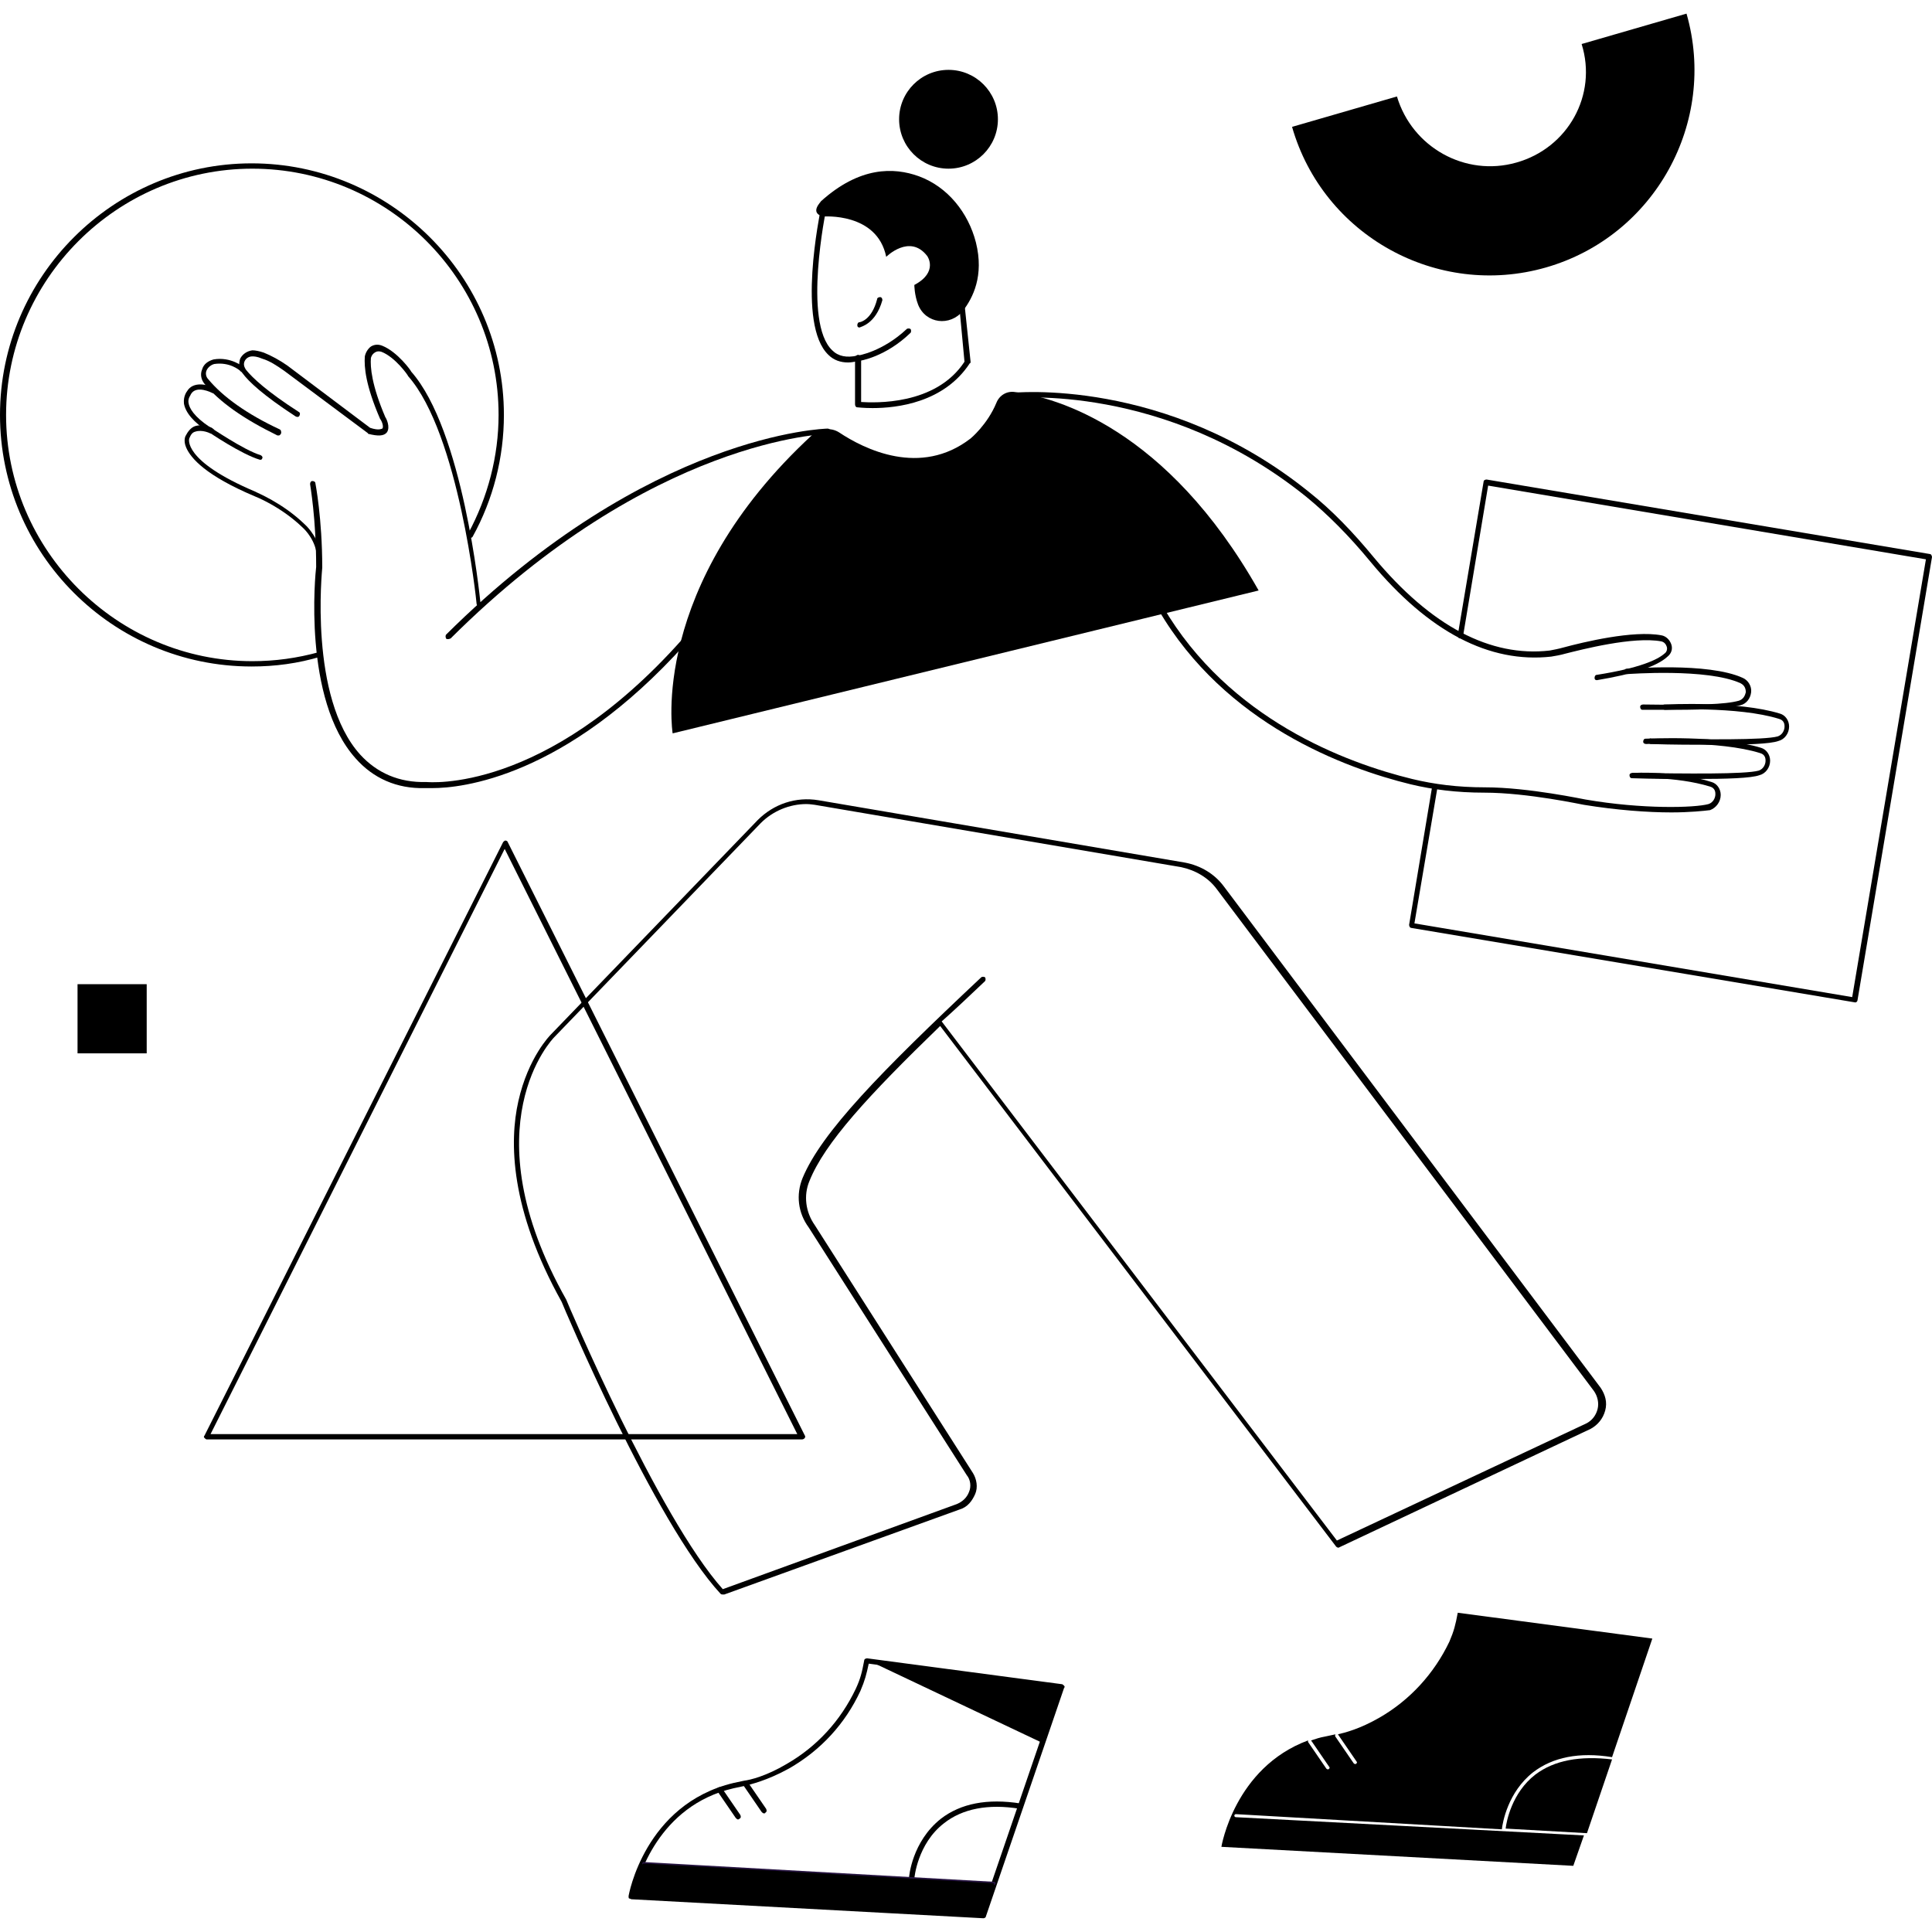
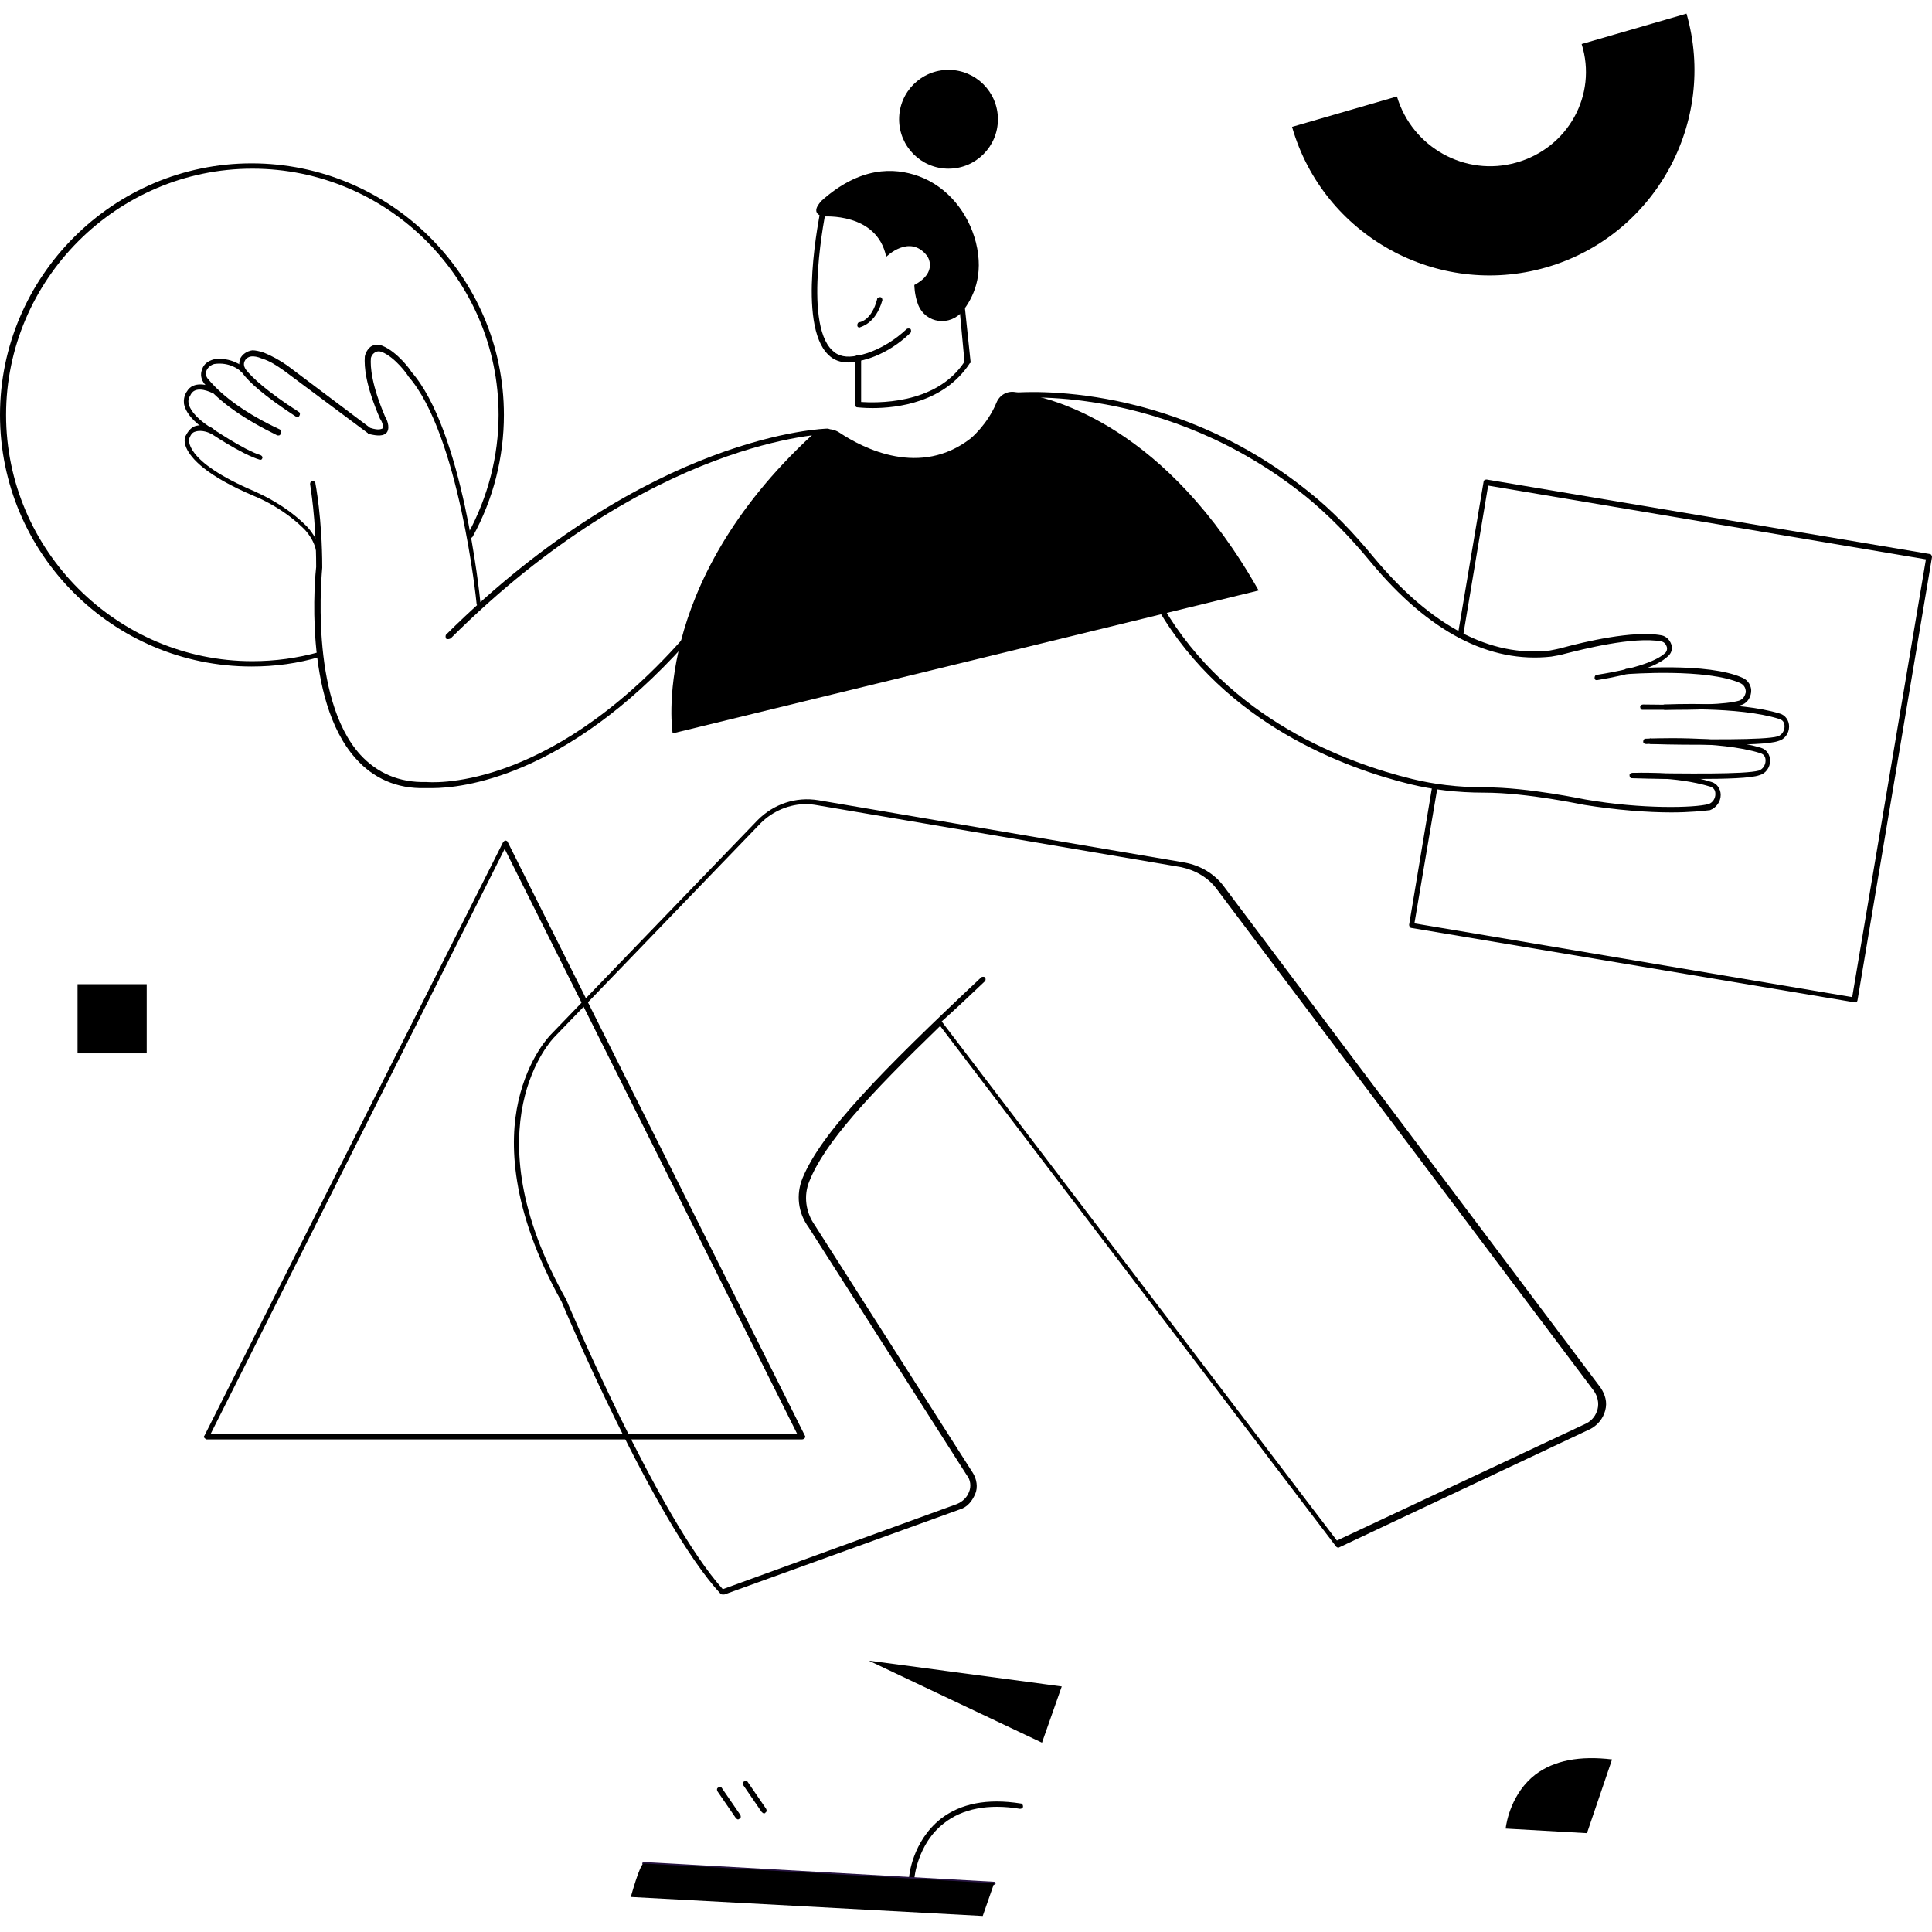
<svg xmlns="http://www.w3.org/2000/svg" width="3262" height="3262" viewBox="0 0 3262 3262" fill="none">
  <g clip-path="url(#clip0)">
    <path d="M1539.91 3175.94C1537.35 3175.94 1534.78 3173.37 1534.78 3170.8C1534.78 3168.24 1539.91 3109.21 1588.68 3070.71C1622.04 3045.05 1666.96 3036.06 1723.42 3045.05C1725.98 3045.05 1727.27 3047.61 1727.27 3050.18C1727.27 3052.74 1724.7 3054.03 1722.13 3054.03C1668.24 3045.05 1624.61 3054.03 1593.81 3078.41C1548.9 3113.06 1543.76 3170.8 1543.76 3172.09C1543.76 3173.37 1542.48 3175.94 1539.91 3175.94Z" fill="black" />
-     <path d="M1660.55 3238.81L1066.41 3206.73C1065.12 3206.73 1063.84 3205.45 1062.56 3205.45C1061.27 3205.45 1061.27 3202.88 1061.27 3201.6C1061.27 3200.32 1088.22 3046.33 1238.36 3010.4C1244.78 3009.11 1249.91 3007.83 1256.33 3006.55C1266.59 3005.26 1293.54 2998.85 1328.19 2978.31C1379.52 2948.8 1419.3 2905.17 1444.96 2851.27C1452.66 2834.59 1455.23 2824.33 1459.08 2803.79C1459.08 2801.23 1461.65 2799.94 1464.21 2799.94L1792.72 2843.57C1794.01 2843.57 1795.29 2844.86 1796.57 2846.14C1797.86 2847.42 1797.86 2848.71 1796.57 2849.99L1664.4 3236.25C1664.4 3237.53 1661.83 3238.81 1660.55 3238.81ZM1071.54 3197.75L1656.7 3229.83L1786.31 2851.27L1466.78 2808.93C1462.93 2826.89 1460.36 2837.16 1452.66 2855.12C1427 2910.3 1385.93 2955.22 1332.04 2986.01C1294.82 3006.55 1266.59 3012.96 1256.33 3015.53C1249.91 3016.81 1244.78 3018.09 1238.36 3019.38C1111.32 3048.89 1076.67 3170.8 1071.54 3197.75Z" fill="black" />
    <path d="M1678.49 3182.35L1086.92 3148.99C1085.63 3148.99 1084.35 3147.7 1084.35 3146.42C1084.35 3145.14 1085.63 3143.85 1086.92 3143.85L1678.49 3177.22C1679.78 3177.22 1681.06 3178.5 1681.06 3179.78C1681.06 3181.07 1679.78 3182.35 1678.49 3182.35Z" fill="#261440" />
    <path d="M1289.68 3061.72C1288.39 3061.72 1287.11 3060.44 1285.83 3059.16L1255.03 3014.24C1253.75 3011.68 1253.75 3009.11 1256.31 3007.83C1258.88 3006.54 1261.45 3006.54 1262.73 3009.11L1293.53 3054.02C1294.81 3056.59 1294.81 3059.16 1292.24 3060.44C1292.24 3061.72 1290.96 3061.72 1289.68 3061.72Z" fill="black" />
    <path d="M1246.05 3071.99C1244.77 3071.99 1243.49 3070.7 1242.2 3069.42L1211.41 3024.51C1210.12 3021.94 1210.12 3019.37 1212.69 3018.09C1215.26 3016.81 1217.82 3016.81 1219.1 3019.37L1249.9 3064.29C1251.19 3066.85 1251.19 3069.42 1248.62 3070.7C1247.34 3071.99 1246.05 3071.99 1246.05 3071.99Z" fill="black" />
    <path d="M1466.71 2803.79L1759.29 2942.38L1792.65 2847.42L1466.71 2803.79Z" fill="black" />
    <path d="M1678.49 3179.78L1659.24 3234.96L1065.09 3202.88C1065.09 3202.88 1080.49 3146.42 1086.91 3146.42C1093.33 3146.42 1678.49 3179.78 1678.49 3179.78Z" fill="black" />
    <path d="M1432.08 612.009C1419.25 612.009 1407.7 608.16 1398.72 599.177C1344.82 547.847 1384.6 360.494 1385.88 351.511C1385.88 348.944 1388.45 347.661 1391.02 347.661C1393.58 347.661 1394.87 350.228 1394.87 352.794C1394.87 354.077 1355.09 543.997 1405.13 591.477C1415.4 601.743 1429.51 604.31 1447.48 600.46C1448.76 600.46 1489.83 594.044 1530.89 555.547C1532.17 554.263 1536.02 554.263 1537.31 555.547C1538.59 556.83 1538.59 560.68 1537.31 561.963C1494.96 603.027 1451.33 609.443 1450.05 609.443C1443.63 610.726 1437.21 612.009 1432.08 612.009Z" fill="black" />
    <path d="M1389.78 365.625C1389.78 365.625 1480.89 357.926 1496.29 433.637C1496.29 433.637 1536.07 393.857 1565.59 432.354C1565.59 432.354 1584.84 459.302 1543.77 481.118C1543.77 481.118 1543.77 497.8 1550.19 514.482C1563.02 546.563 1604.09 551.696 1625.9 524.748C1642.58 502.933 1661.83 465.719 1647.72 409.256C1634.88 359.209 1600.24 315.579 1551.47 297.613C1509.13 282.215 1451.38 280.931 1385.93 339.961C1387.22 339.961 1365.4 359.209 1389.78 365.625Z" fill="black" />
    <path d="M1601.47 284.785C1647.54 284.785 1684.88 247.44 1684.88 201.374C1684.88 155.307 1647.54 117.963 1601.47 117.963C1555.41 117.963 1518.06 155.307 1518.06 201.374C1518.06 247.44 1555.41 284.785 1601.47 284.785Z" fill="black" />
    <path d="M1473.18 689.008C1457.78 689.008 1448.8 687.724 1447.51 687.724C1444.95 687.724 1443.66 685.158 1443.66 682.592V604.314C1443.66 601.747 1446.23 599.181 1448.8 599.181C1451.36 599.181 1453.93 601.747 1453.93 604.314V678.742C1475.75 680.025 1579.69 685.158 1628.45 610.73L1619.47 514.486C1619.47 511.92 1620.75 509.354 1623.32 509.354C1625.88 509.354 1628.45 510.637 1628.45 513.203L1638.72 610.73C1638.72 612.013 1638.72 613.296 1637.43 613.296C1593.8 680.025 1514.24 689.008 1473.18 689.008Z" fill="black" />
    <path d="M1451.33 552.978C1448.77 552.978 1447.48 551.695 1447.48 549.128C1447.48 546.562 1448.77 543.995 1451.33 543.995C1452.62 543.995 1471.87 540.146 1480.85 505.498C1480.85 502.932 1483.42 501.648 1485.98 501.648C1488.55 501.648 1489.83 504.215 1489.83 506.781C1478.28 547.845 1452.62 551.695 1451.33 552.978Z" fill="black" />
    <path d="M1416.74 730.068C1459.09 758.3 1554.05 805.78 1638.74 740.334C1638.74 740.334 1666.97 717.236 1682.37 680.022C1687.5 667.189 1700.34 659.49 1714.45 662.056C1782.46 671.039 1969.82 722.369 2125.09 996.983L1135.71 1238.23C1135.71 1238.23 1094.64 989.284 1371.82 733.918C1384.66 723.652 1402.62 721.086 1416.74 730.068Z" fill="black" />
    <path d="M755.834 1079.11C754.55 1079.11 753.267 1079.11 753.267 1077.83C751.984 1076.54 751.984 1072.69 753.267 1071.41C1095.89 731.35 1393.61 723.65 1397.46 723.65C1400.02 723.65 1402.59 726.217 1402.59 727.5C1402.59 730.067 1400.02 732.633 1398.74 732.633C1396.17 732.633 1101.03 739.049 760.967 1077.83C758.4 1079.11 757.117 1079.11 755.834 1079.11Z" fill="black" />
    <path d="M808.456 1022.65C805.89 1022.65 804.607 1021.37 804.607 1018.8C804.607 1016.23 775.092 732.636 689.115 635.11C689.115 633.826 667.299 603.029 644.201 594.046C640.351 592.763 636.502 592.763 632.652 595.329C628.802 597.896 627.519 600.462 626.236 604.312C624.952 619.711 627.519 650.509 650.617 704.405C651.901 705.688 659.6 721.087 653.184 730.07C648.051 736.486 637.785 736.486 622.386 732.636C622.386 732.636 621.103 732.636 621.103 731.353L479.946 626.127C467.113 617.144 455.564 609.445 442.732 605.595C433.749 601.745 428.616 601.745 426.049 601.745C420.916 601.745 415.783 604.312 413.217 609.445C410.65 614.578 411.934 619.711 415.783 624.844C426.049 637.676 450.431 660.775 504.327 695.422C506.894 696.705 506.894 699.272 505.611 701.838C504.327 704.405 501.761 704.405 499.194 703.122C444.015 667.191 419.633 644.092 409.367 629.977C402.951 623.56 402.951 613.295 405.518 605.595C409.367 597.896 417.067 592.763 426.049 591.479C431.182 591.479 437.599 592.763 445.298 595.329C458.131 600.462 472.246 608.162 485.079 617.144L624.952 722.37C640.351 727.503 644.201 723.653 645.484 723.653C648.051 721.087 645.484 712.104 641.635 706.971C617.253 650.509 614.686 619.711 615.97 601.745C617.253 595.329 621.103 588.913 626.236 585.063C632.652 581.213 639.068 581.213 645.484 583.78C671.149 594.046 694.248 626.127 694.248 627.41C781.508 726.22 809.74 1004.68 811.023 1016.23C813.589 1020.08 812.306 1022.65 808.456 1022.65C809.74 1022.65 809.74 1022.65 808.456 1022.65Z" fill="black" />
    <path d="M470.93 735.2C469.647 735.2 469.647 735.2 468.364 735.2C410.618 706.969 370.837 678.737 345.172 647.939C340.039 641.523 337.473 632.54 341.322 623.558C343.889 614.575 351.588 609.442 360.571 606.875C390.086 601.742 410.618 619.708 411.901 619.708C413.184 620.991 414.467 624.841 411.901 626.124C410.618 627.407 406.768 628.691 405.485 626.124C404.201 624.841 387.519 610.725 361.854 614.575C356.721 615.858 351.588 619.708 349.022 624.841C346.455 629.974 347.739 636.39 351.588 640.24C375.97 669.754 417.034 699.269 472.213 724.934C474.78 726.217 474.78 728.784 474.78 731.35C473.497 733.917 472.213 735.2 470.93 735.2Z" fill="black" />
    <path d="M440.176 776.267H438.892C408.095 767.284 352.915 730.07 351.632 728.787C327.25 713.388 313.135 696.706 310.568 681.307C309.285 668.475 315.701 660.775 315.701 660.775C325.967 642.81 351.632 649.226 363.181 655.642C365.748 656.926 365.748 659.492 364.464 662.059C363.181 664.625 360.615 664.625 358.048 663.342C358.048 663.342 331.1 649.226 322.117 665.908C322.117 667.192 316.984 672.325 318.268 680.024C319.551 689.007 327.25 703.122 354.198 721.088C355.482 721.088 410.661 759.585 440.176 768.568C442.742 769.851 444.025 772.417 442.742 773.7C442.742 774.984 441.459 776.267 440.176 776.267Z" fill="black" />
    <path d="M537.673 934.103C535.106 934.103 533.823 932.82 533.823 930.254C528.69 905.872 510.724 890.473 510.724 890.473C473.51 854.542 429.88 837.86 429.88 837.86C347.752 803.213 322.087 773.698 314.388 755.732C309.255 744.183 313.105 736.484 313.105 736.484C316.954 728.784 322.087 722.368 328.504 719.802C342.619 714.669 359.301 722.368 359.301 723.651C361.868 724.935 361.868 727.501 360.585 730.068C359.301 732.634 356.735 732.634 354.168 731.351C354.168 731.351 341.336 724.935 329.787 728.784C324.654 730.068 322.087 733.917 319.521 740.334C319.521 740.334 306.688 777.548 431.163 830.161C432.447 831.444 476.077 848.126 514.574 885.34C514.574 885.34 533.823 902.022 540.239 928.97C541.522 930.254 540.239 932.82 537.673 934.103Z" fill="black" />
    <path d="M730.149 1330.63C722.45 1330.63 717.317 1330.63 717.317 1330.63C669.837 1331.91 630.056 1313.95 600.541 1280.58C510.714 1180.49 532.53 967.47 533.813 957.204C533.813 875.076 523.547 818.614 523.547 817.33C523.547 814.764 524.83 812.197 527.397 812.197C529.963 812.197 532.53 813.48 532.53 816.047C532.53 816.047 544.079 875.076 544.079 958.487C544.079 961.054 520.98 1177.92 608.241 1274.16C636.472 1304.96 673.686 1321.65 719.883 1320.36C722.45 1320.36 918.786 1340.89 1151.05 1080.4C1152.34 1079.11 1156.19 1077.83 1157.47 1080.4C1158.75 1081.68 1160.04 1085.53 1157.47 1086.81C953.433 1313.95 777.629 1330.63 730.149 1330.63Z" fill="black" />
    <path d="M2696.12 1148.41C2693.56 1148.41 2692.27 1147.12 2692.27 1144.56C2692.27 1141.99 2693.56 1139.42 2696.12 1139.42C2769.27 1127.87 2798.78 1113.76 2810.33 1103.49C2814.18 1100.93 2815.46 1095.79 2814.18 1091.94C2812.9 1088.09 2810.33 1084.24 2805.2 1082.96C2757.72 1073.98 2669.17 1097.08 2643.51 1103.49C2634.53 1106.06 2626.83 1107.34 2619.13 1108.62C2515.18 1120.17 2412.52 1067.56 2313.71 948.219C2277.78 904.589 2241.85 868.658 2205.92 839.143C1965.96 645.374 1710.59 672.322 1708.02 672.322C1705.46 672.322 1702.89 671.038 1702.89 668.472C1702.89 665.905 1704.17 663.339 1706.74 663.339C1709.31 663.339 1968.52 635.108 2211.06 831.444C2248.27 860.959 2284.2 898.173 2320.13 941.803C2416.37 1057.29 2516.47 1109.91 2616.56 1098.36C2622.98 1097.08 2630.68 1095.79 2639.66 1093.23C2673.02 1084.24 2757.72 1063.71 2805.2 1072.69C2812.9 1073.98 2819.31 1080.39 2821.88 1088.09C2824.45 1095.79 2821.88 1103.49 2815.46 1108.62C2797.5 1125.31 2757.72 1138.14 2696.12 1148.41Z" fill="black" />
    <path d="M2827.01 1198.45C2810.32 1198.45 2792.36 1198.45 2773.11 1198.45C2770.54 1198.45 2769.26 1195.88 2769.26 1193.32C2769.26 1190.75 2771.83 1189.47 2774.39 1189.47C2868.07 1190.75 2912.98 1189.47 2936.08 1183.05C2943.78 1180.48 2946.35 1174.07 2947.63 1168.93C2947.63 1163.8 2946.35 1157.39 2938.65 1153.54C2882.19 1127.87 2748.73 1138.14 2747.45 1138.14C2744.88 1138.14 2742.31 1136.85 2742.31 1134.29C2742.31 1131.72 2743.6 1129.15 2746.16 1129.15C2751.3 1129.15 2883.47 1117.61 2942.5 1144.55C2951.48 1148.4 2957.9 1158.67 2956.61 1168.93C2955.33 1179.2 2948.91 1188.18 2938.65 1190.75C2918.12 1195.88 2886.04 1198.45 2827.01 1198.45Z" fill="black" />
    <path d="M2894.98 1257.48C2861.61 1257.48 2824.4 1257.48 2787.19 1256.2C2784.62 1256.2 2783.34 1253.63 2783.34 1251.06C2783.34 1248.5 2784.62 1245.93 2788.47 1247.21C2879.58 1248.5 2978.39 1249.78 3001.49 1243.36C3009.19 1240.8 3013.04 1233.1 3013.04 1226.68C3013.04 1224.11 3013.04 1216.41 3004.05 1213.85C2934.76 1192.03 2812.85 1198.45 2811.57 1198.45C2809 1198.45 2806.43 1197.17 2806.43 1194.6C2806.43 1192.03 2807.72 1189.47 2810.28 1189.47C2815.42 1189.47 2934.76 1183.05 3005.34 1204.87C3014.32 1207.43 3020.74 1216.41 3020.74 1226.68C3020.74 1238.23 3013.04 1248.5 3002.77 1251.06C2988.65 1256.2 2947.59 1257.48 2894.98 1257.48Z" fill="black" />
    <path d="M2862.92 1315.23C2829.56 1315.23 2792.34 1315.23 2755.13 1313.94C2752.56 1313.94 2751.28 1311.38 2751.28 1308.81C2751.28 1306.24 2753.85 1304.96 2756.41 1304.96C2847.52 1306.24 2946.33 1307.53 2969.43 1301.11C2977.13 1298.54 2980.98 1290.85 2980.98 1284.43C2980.98 1281.86 2980.98 1274.16 2972 1271.6C2902.7 1249.78 2780.8 1256.2 2779.51 1256.2C2776.95 1256.2 2774.38 1254.91 2774.38 1252.35C2774.38 1249.78 2775.66 1247.22 2778.23 1247.22C2783.36 1247.22 2902.7 1240.8 2973.28 1262.61C2982.26 1265.18 2988.68 1274.16 2988.68 1284.43C2988.68 1295.98 2980.98 1306.24 2970.72 1308.81C2956.6 1313.94 2915.54 1315.23 2862.92 1315.23Z" fill="black" />
    <path d="M2821.85 1371.69C2782.07 1371.69 2729.45 1367.84 2674.27 1358.86C2672.99 1358.86 2579.31 1338.32 2506.17 1338.32C2459.97 1338.32 2418.91 1333.19 2381.69 1324.21C2271.33 1297.26 2068.58 1222.83 1955.66 1029.06C1954.37 1026.5 1955.66 1023.93 1956.94 1022.65C1959.51 1021.36 1962.07 1022.65 1963.36 1023.93C2075 1215.13 2273.9 1288.28 2384.26 1315.23C2421.47 1324.21 2461.25 1329.34 2507.45 1329.34C2580.6 1329.34 2675.56 1349.87 2676.84 1349.87C2773.08 1366.56 2861.63 1363.99 2884.73 1357.57C2892.43 1355.01 2896.27 1347.31 2896.27 1340.89C2896.27 1338.32 2896.27 1330.62 2887.29 1328.06C2828.26 1310.09 2758.97 1313.94 2758.97 1313.94C2756.4 1313.94 2753.83 1312.66 2753.83 1310.09C2753.83 1307.53 2755.12 1304.96 2757.68 1304.96C2758.97 1304.96 2829.55 1301.11 2889.86 1320.36C2898.84 1322.93 2905.26 1331.91 2905.26 1342.17C2905.26 1353.72 2897.56 1363.99 2887.29 1367.84C2877.03 1369.12 2852.64 1371.69 2821.85 1371.69Z" fill="black" />
    <path d="M424.753 1125.31C189.92 1125.31 0 934.106 0 700.556C0 467.005 191.203 275.802 424.753 275.802C658.304 275.802 850.79 465.722 850.79 700.556C850.79 772.417 832.825 842.996 798.177 905.875C796.894 908.441 794.327 908.441 791.761 907.158C789.194 905.875 789.194 903.308 790.478 900.742C823.842 839.146 841.807 769.851 841.807 700.556C841.807 470.855 654.454 284.785 426.037 284.785C197.619 284.785 10.266 472.138 10.266 700.556C10.266 928.973 197.619 1116.33 426.037 1116.33C464.534 1116.33 501.748 1111.19 538.962 1100.93C541.528 1099.64 544.095 1102.21 544.095 1103.49C545.378 1106.06 542.812 1108.63 541.529 1108.63C503.031 1120.18 464.534 1125.31 424.753 1125.31Z" fill="black" />
    <path d="M2560.07 274.516C2474.1 298.898 2384.27 248.852 2358.6 162.874L2181.52 214.204C2234.13 397.708 2426.62 504.217 2610.12 451.604C2793.62 398.991 2900.13 206.504 2847.52 23L2670.43 74.33C2697.38 160.308 2647.33 250.135 2560.07 274.516Z" fill="black" />
    <path d="M1220.37 2692.15C1219.09 2692.15 1217.8 2692.15 1216.52 2690.87C1104.88 2570.24 949.606 2201.95 948.323 2198.1C861.062 2041.54 859.779 1927.34 875.178 1859.32C891.86 1784.9 929.074 1747.68 930.357 1746.4L1279.4 1384.52C1306.35 1357.58 1343.56 1344.74 1382.06 1351.16L2000.58 1456.39C2027.53 1461.52 2050.63 1475.63 2066.03 1496.17L2702.52 2343.11C2710.22 2354.66 2714.07 2367.49 2710.22 2381.6C2706.37 2395.72 2697.38 2405.99 2685.84 2412.4L2261.08 2612.59C2259.8 2613.87 2257.23 2612.59 2255.95 2611.31L1587.38 1732.28C1465.47 1850.34 1392.33 1929.9 1366.66 1994.06C1356.39 2018.45 1360.24 2046.68 1375.64 2068.49L1642.56 2486.83C1648.97 2497.1 1651.54 2511.21 1646.41 2522.76C1641.27 2534.31 1633.58 2544.58 1620.74 2548.43L1222.94 2692.15C1221.65 2692.15 1221.65 2692.15 1220.37 2692.15ZM1361.53 1357.58C1333.3 1357.58 1305.06 1369.12 1284.53 1389.66L935.49 1751.53C934.207 1752.81 790.484 1900.39 956.022 2194.25C957.306 2198.1 1111.29 2561.26 1220.37 2683.17L1615.61 2539.44C1624.59 2535.59 1632.29 2529.18 1636.14 2518.91C1639.99 2509.93 1638.71 2498.38 1632.29 2490.68L1365.38 2072.34C1347.41 2047.96 1343.56 2017.16 1355.11 1988.93C1387.19 1911.94 1486 1810.56 1656.67 1650.15C1657.96 1648.87 1661.81 1648.87 1663.09 1650.15C1664.37 1651.44 1664.37 1655.29 1663.09 1656.57C1637.42 1680.95 1613.04 1704.05 1589.94 1724.58L2257.23 2601.04L2678.14 2403.42C2688.4 2398.29 2694.82 2389.3 2697.38 2379.04C2699.95 2368.77 2697.38 2357.22 2690.97 2348.24L2054.48 1501.3C2040.36 1482.05 2018.55 1469.22 1994.17 1464.08L1375.64 1358.86C1374.36 1358.86 1367.94 1357.58 1361.53 1357.58Z" fill="black" />
-     <path d="M2086.59 3068.14C2085.31 3068.14 2084.03 3066.86 2084.03 3065.58C2084.03 3064.29 2085.31 3063.01 2086.59 3063.01L2535.73 3088.67C2537.01 3077.13 2545.99 3025.8 2588.34 2992.43C2621.71 2966.77 2666.62 2957.78 2721.8 2966.77L2789.81 2766.58L2461.3 2722.95C2457.45 2743.48 2454.88 2753.75 2447.18 2771.71C2421.52 2825.61 2380.46 2870.52 2329.13 2900.04C2295.76 2919.29 2270.1 2925.7 2258.55 2928.27C2258.55 2928.27 2259.83 2928.27 2259.83 2929.55L2290.63 2974.47C2291.91 2975.75 2290.63 2977.03 2289.35 2978.32H2288.06C2286.78 2978.32 2286.78 2978.32 2285.5 2977.03L2254.7 2932.12C2253.41 2930.84 2254.7 2929.55 2254.7 2928.27C2248.28 2929.55 2243.15 2930.84 2236.73 2932.12C2229.03 2933.4 2221.33 2935.97 2213.63 2938.53L2244.43 2983.45C2245.72 2984.73 2244.43 2986.01 2243.15 2987.3H2241.87C2240.58 2987.3 2240.58 2987.3 2239.3 2986.01L2208.5 2941.1C2208.5 2941.1 2208.5 2939.82 2208.5 2938.53C2084.03 2984.73 2062.21 3118.19 2062.21 3118.19L2656.35 3150.27L2674.32 3098.94L2086.59 3068.14Z" fill="black" />
    <path d="M2592.19 2996.28C2552.41 3027.08 2543.42 3075.84 2542.14 3087.39L2678.16 3095.09C2678.16 3095.09 2678.16 3095.09 2679.45 3095.09L2721.79 2970.62C2667.9 2964.2 2624.27 2971.9 2592.19 2996.28Z" fill="black" />
    <path d="M3132.4 1692.5L2382.98 1566.74C2381.7 1566.74 2380.42 1565.46 2380.42 1565.46C2380.42 1565.46 2379.13 1562.89 2379.13 1561.61L2417.63 1330.62C2417.63 1328.06 2420.2 1326.77 2422.76 1326.77C2425.33 1326.77 2426.61 1329.34 2426.61 1331.91L2388.12 1559.04L3127.26 1683.52L3251.74 944.367L2512.59 819.892L2470.24 1073.97C2470.24 1076.54 2467.68 1077.82 2465.11 1077.82C2462.54 1077.82 2461.26 1075.26 2461.26 1072.69L2504.89 813.476C2504.89 810.909 2507.46 809.626 2510.02 809.626L3258.15 935.384C3259.44 935.384 3260.72 936.667 3260.72 936.667C3260.72 936.667 3262 939.234 3262 940.517L3136.25 1688.65C3136.25 1689.93 3134.96 1692.5 3132.4 1692.5Z" fill="black" />
    <path d="M1353.85 2430.36H349.07C347.787 2430.36 346.503 2429.08 345.22 2427.8C343.937 2426.51 343.937 2425.23 345.22 2423.95L849.535 1421.73C850.818 1420.45 852.101 1419.17 853.385 1419.17C854.668 1419.17 857.234 1420.45 857.234 1421.73L1358.98 2423.95C1360.27 2425.23 1358.98 2426.51 1358.98 2427.8C1357.7 2429.08 1356.42 2430.36 1353.85 2430.36ZM355.486 2421.38H1346.15L852.101 1433.28L355.486 2421.38Z" fill="black" />
    <path d="M247.689 1661.71H130.914V1778.48H247.689V1661.71Z" fill="black" />
  </g>
  <defs>
    <clipPath id="clip0">
      <path d="M0 0H3262V3262H0V0Z" fill="white" />
    </clipPath>
  </defs>
</svg>